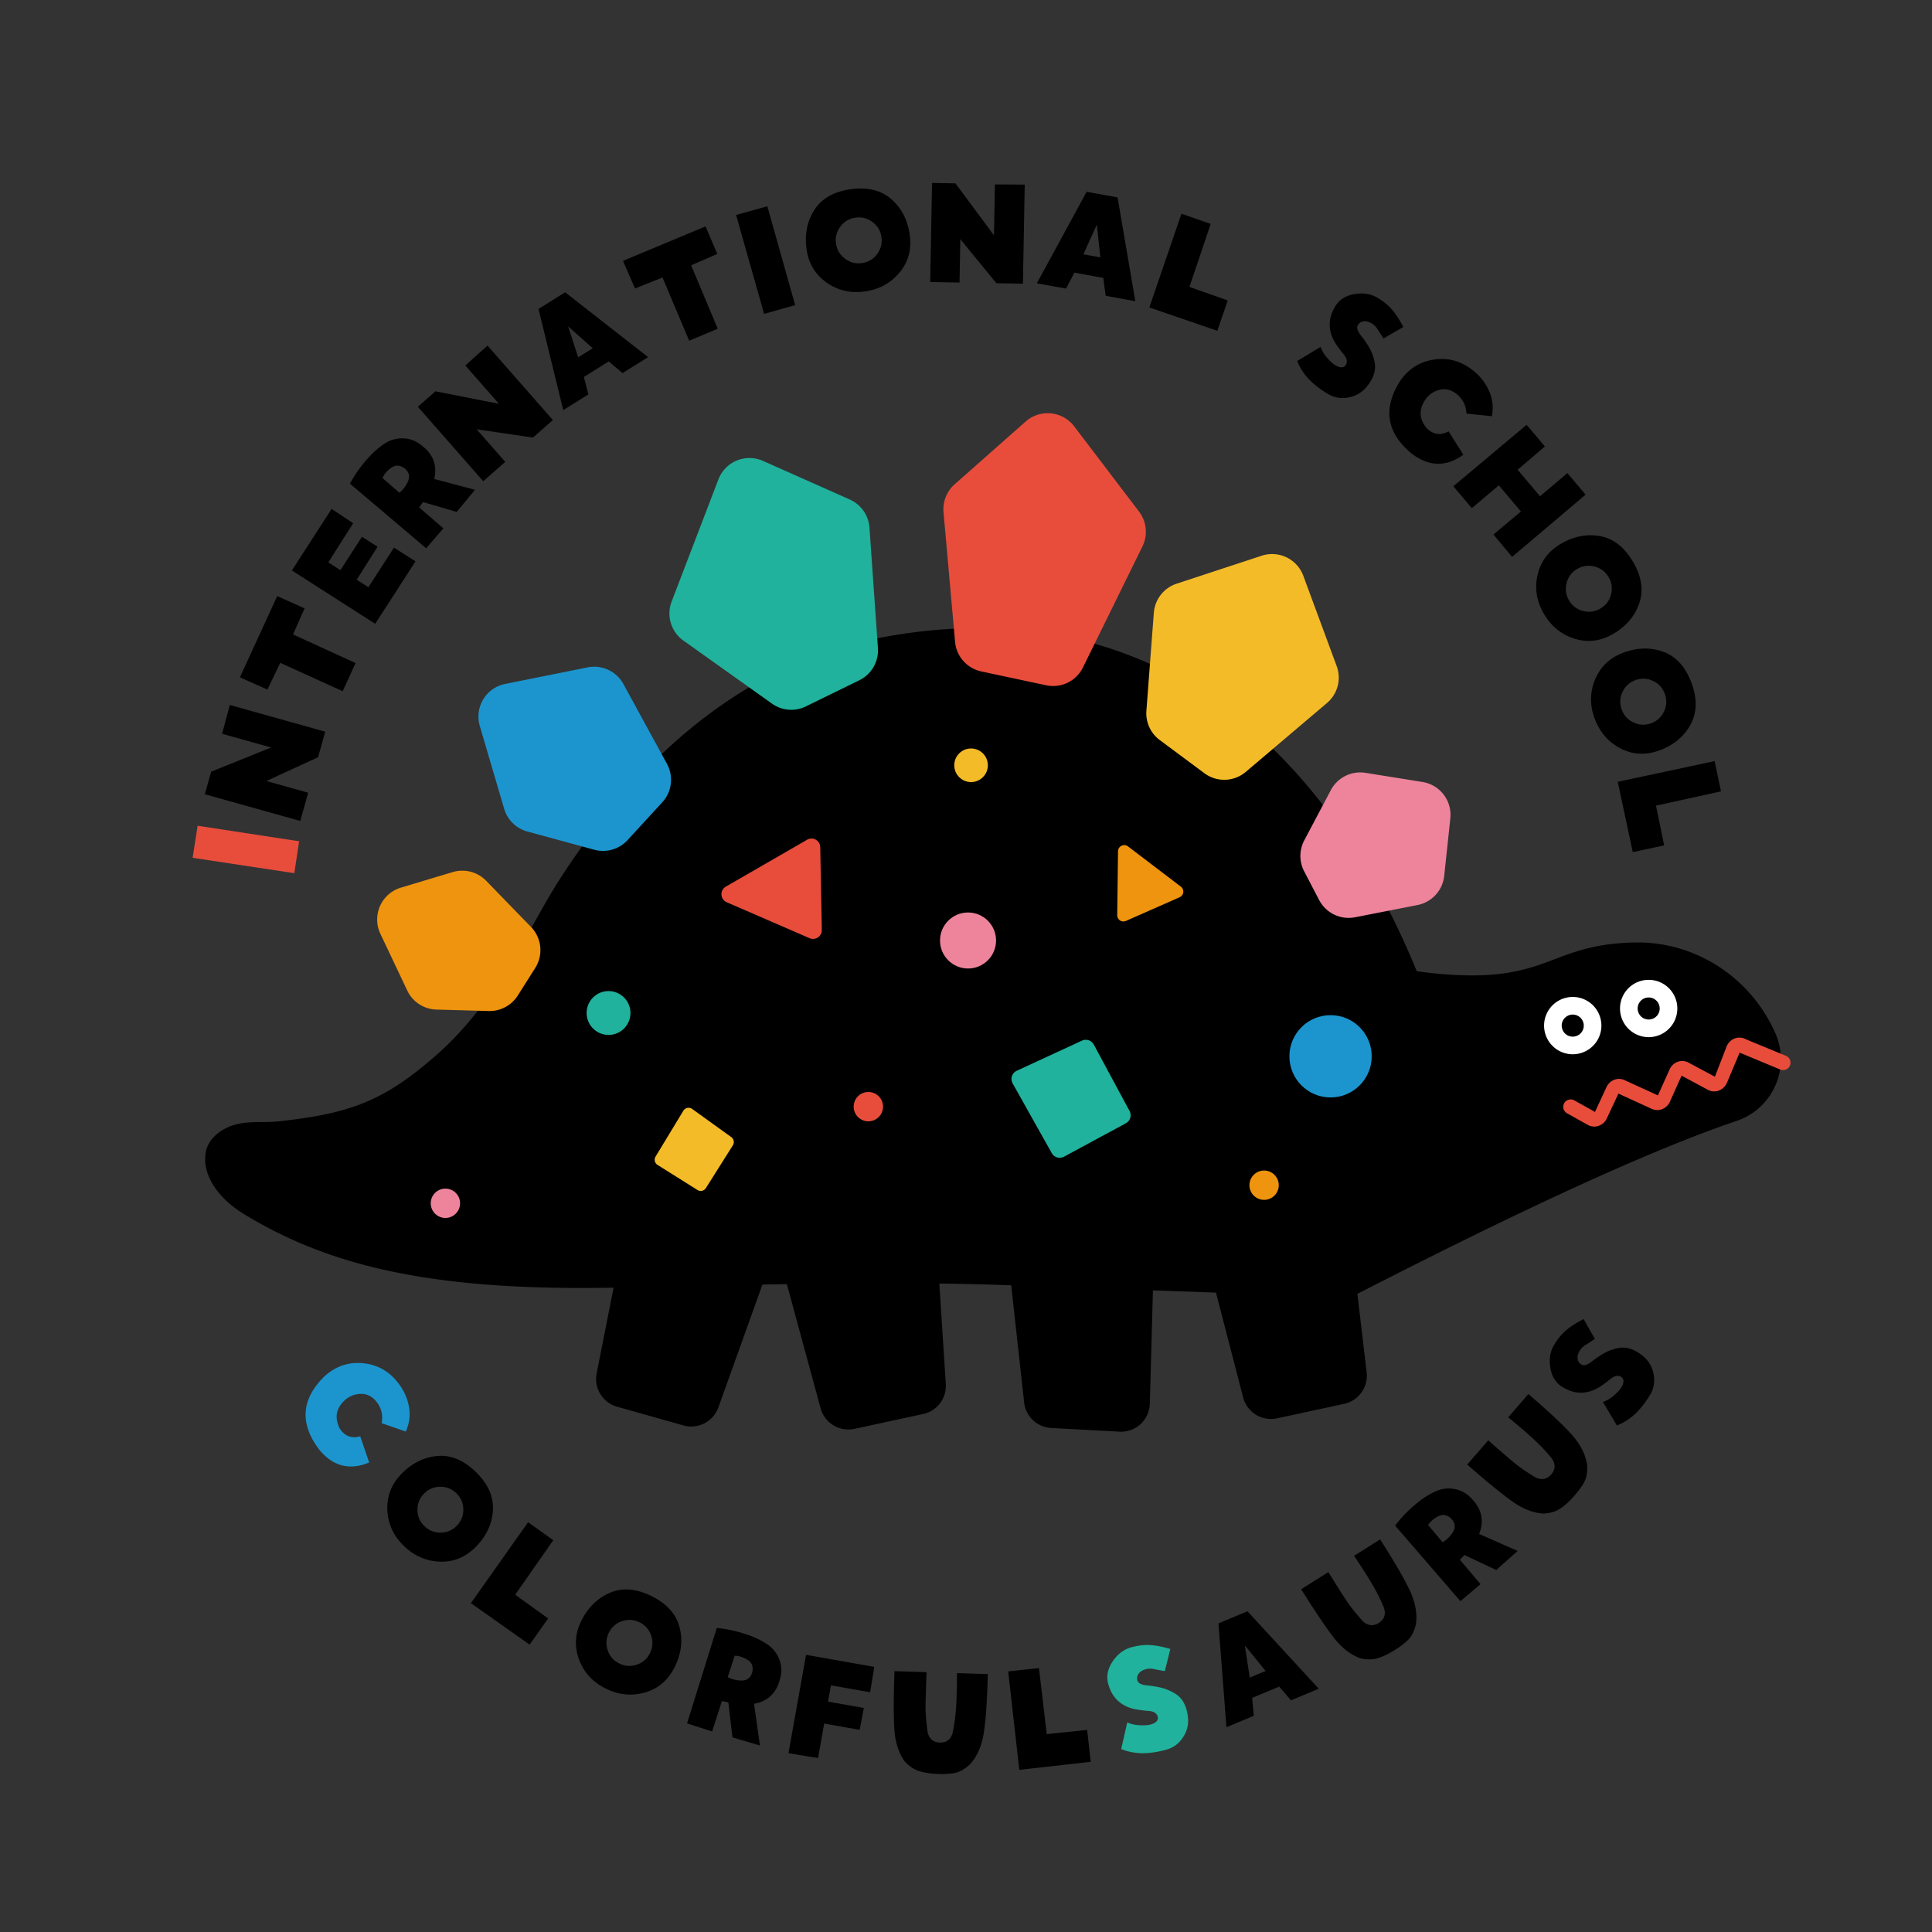
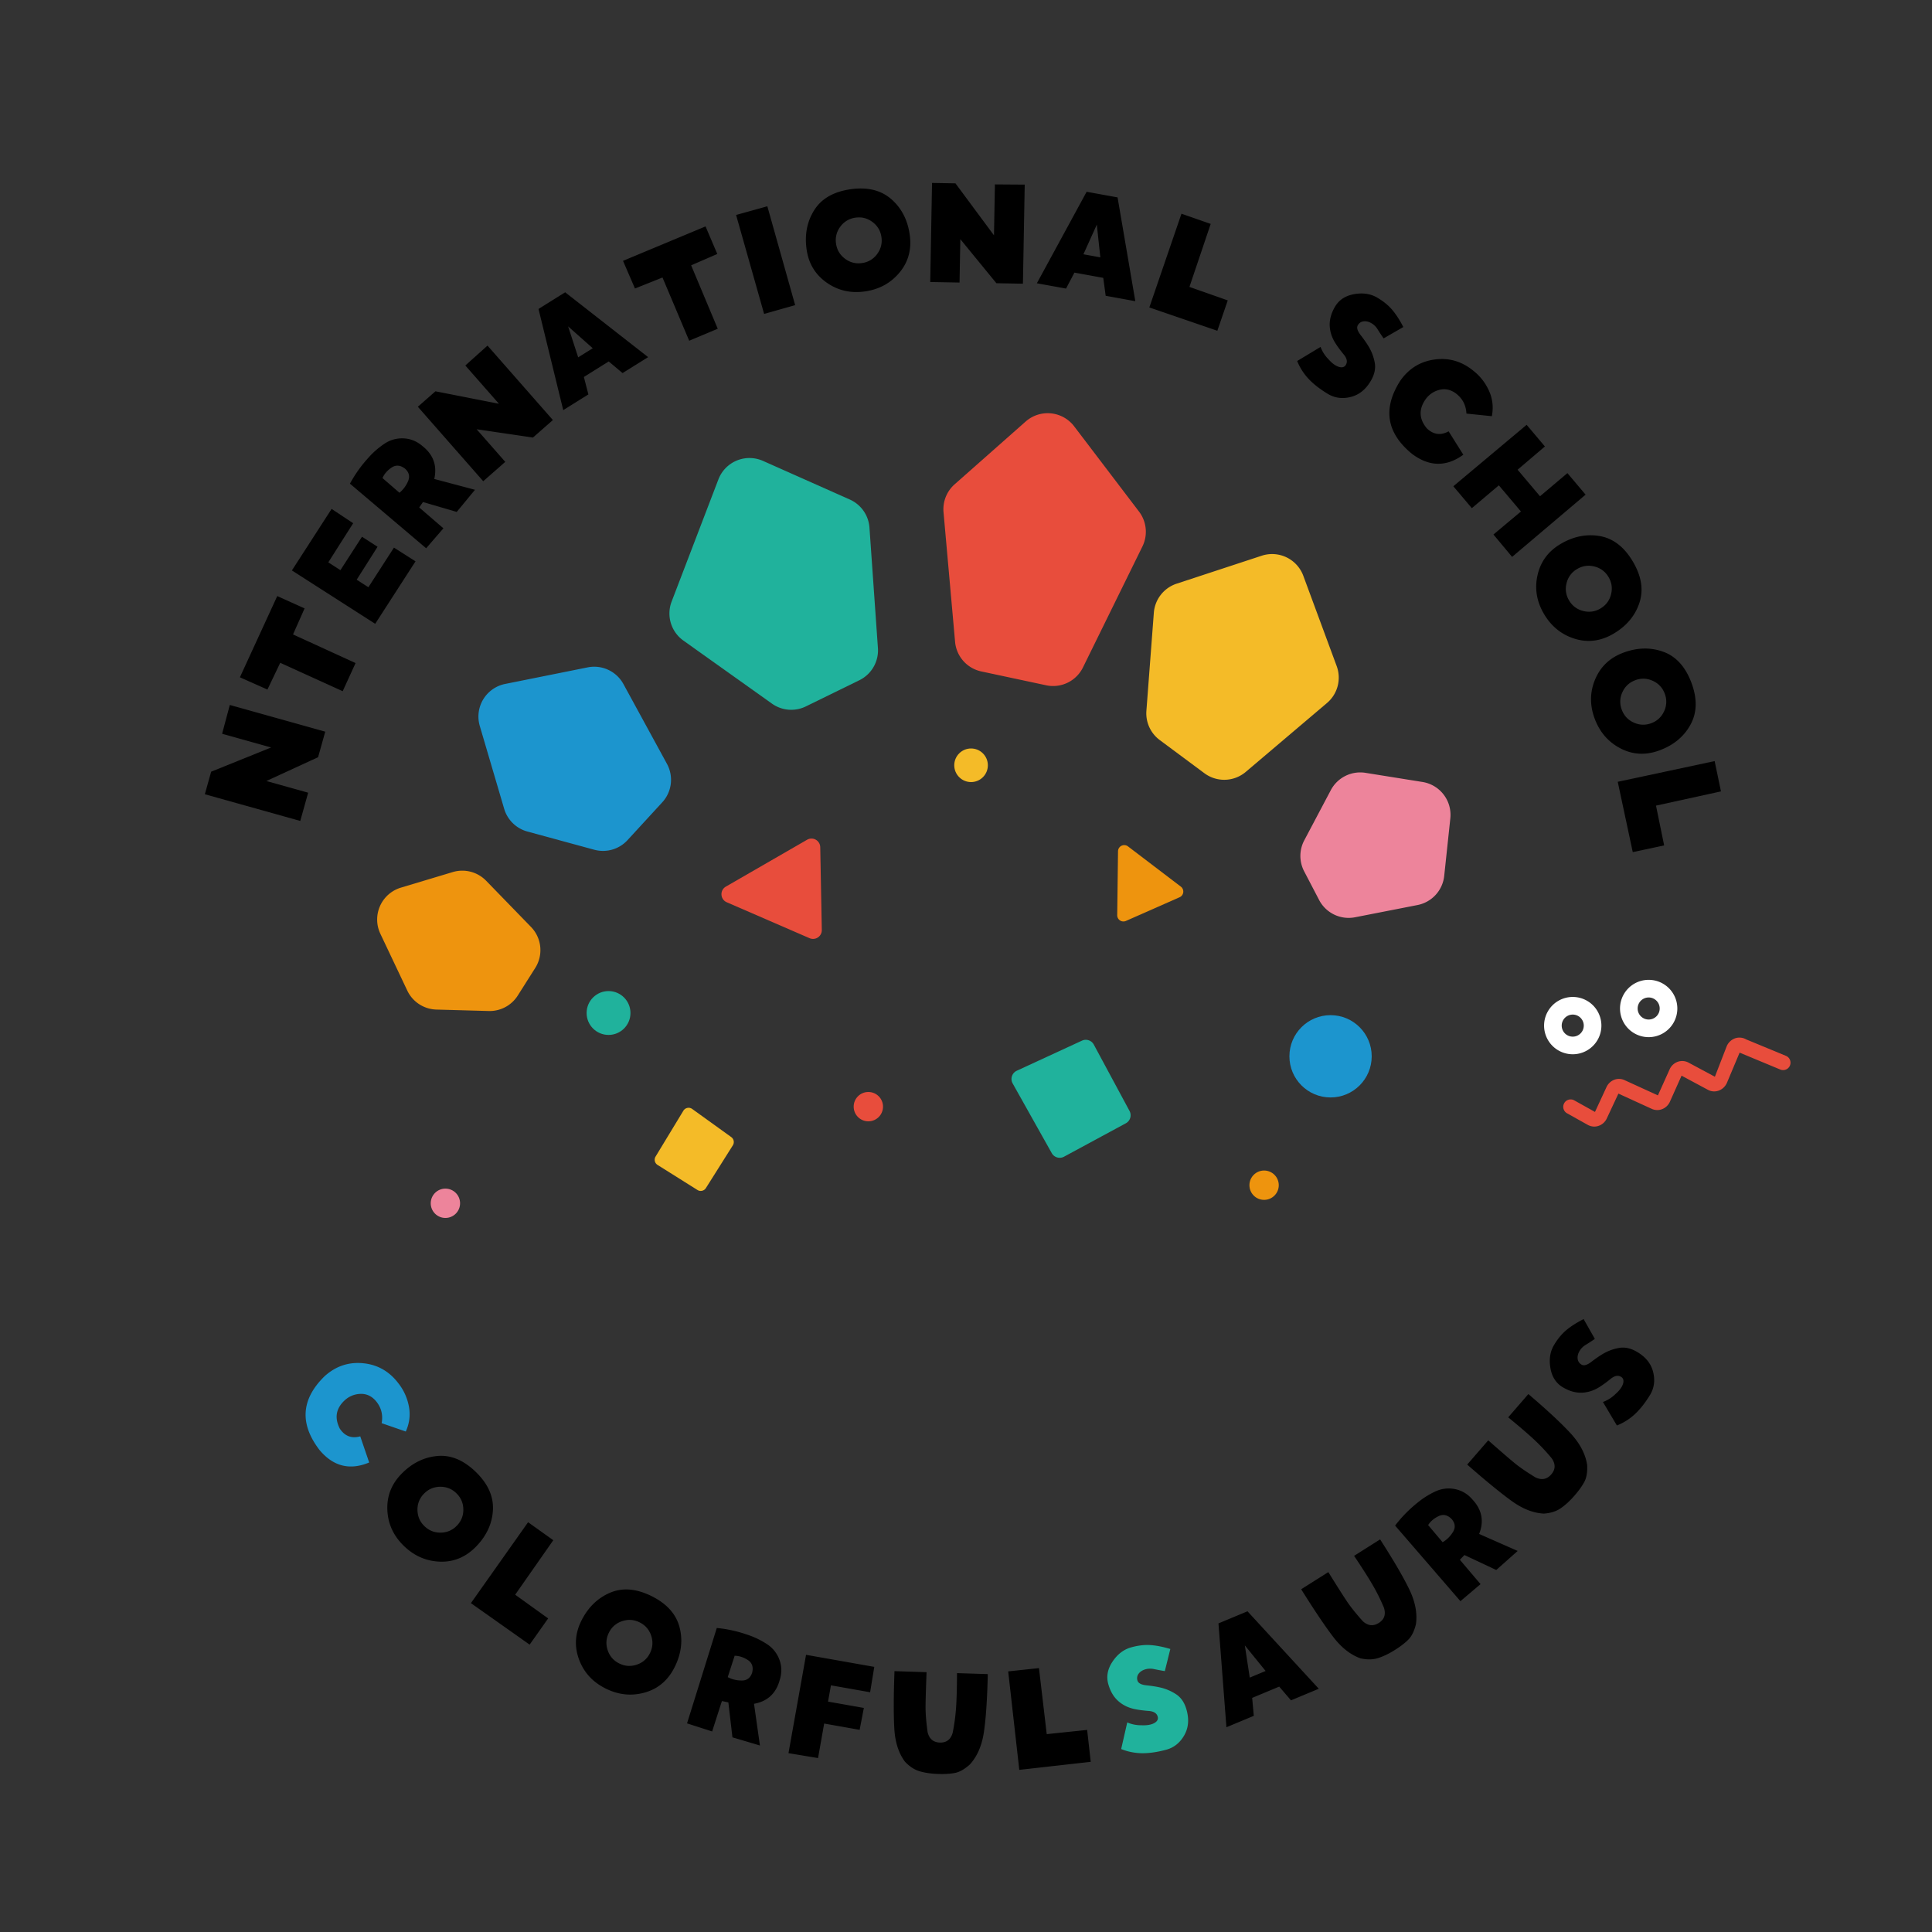
<svg xmlns="http://www.w3.org/2000/svg" viewBox="0 0 300 300">
  <rect x="0" y="0" width="300" height="300" fill="#333333" stroke="none" />
  <defs>
    <style>.cls-2{fill:#1c95ce}.cls-3{fill:#ee940e}.cls-4{fill:#f4bb28}.cls-5{fill:#e84d3c}.cls-6{fill:#20b29c}.cls-7{fill:#000}.cls-9{fill:#ed849b}</style>
  </defs>
-   <path d="M275.678 160.44c-3.805-8.643-12.398-14.279-21.84-14.092-14.261.281-13.252 7.228-33.838 4.468-14.156-34.51-41.298-60.282-84.397-51.583-21.017 4.242-37.14 19.333-48.771 37.425-4.435 6.898-9.48 18.627-18.764 26.895-8.362 7.447-13.76 9.382-24.907 10.578-2.181.234-4.427-.093-6.541.473-2.114.566-4.147 2.02-4.619 4.097-.762 3.36 1.545 7.186 5.933 9.853 13.094 7.96 28.883 11.901 56.938 11.4l.408-.008-2.634 13.32a4.466 4.466 0 0 0 3.169 5.165l10.315 2.91a4.466 4.466 0 0 0 5.416-2.79l6.844-19.085c1.262-.025 2.527-.045 3.793-.066l5.239 19.279a4.466 4.466 0 0 0 5.253 3.193l10.675-2.307a4.466 4.466 0 0 0 3.513-4.653l-1.006-15.605c3.149.043 6.27.105 9.314.213l1.849.066 2.006 18.179a4.466 4.466 0 0 0 4.198 3.97l10.617.573a4.466 4.466 0 0 0 4.705-4.338l.48-17.601 9.792.348 4.216 16.276a4.466 4.466 0 0 0 5.266 3.245l10.42-2.252a4.466 4.466 0 0 0 3.493-4.887l-1.435-12.193c19.24-9.86 42.794-21.401 58.896-26.856 5.61-1.9 8.39-8.189 6.004-13.61Z" class="cls-7" />
  <path d="M247.56 174.935c-.35 0-.697-.09-1.014-.266l-3.217-1.798a1.149 1.149 0 1 1 1.123-2.007l3.216 1.796 1.824-3.936c.547-1.046 1.739-1.473 2.77-1l5.177 2.368 1.853-4.116a2.191 2.191 0 0 1 1.298-1.126 2.077 2.077 0 0 1 1.61.154l4.086 2.192 1.838-4.742a2.23 2.23 0 0 1 1.33-1.235 2.083 2.083 0 0 1 1.687.177l6.157 2.547a1.15 1.15 0 1 1-.881 2.124l-6.29-2.614-1.967 4.678a2.228 2.228 0 0 1-1.3 1.226 2.047 2.047 0 0 1-1.663-.136l-4.084-2.192-1.845 4.12c-.527 1.054-1.748 1.507-2.786 1.033l-5.176-2.368-1.839 3.93a2.188 2.188 0 0 1-1.311 1.103 2.103 2.103 0 0 1-.596.088Z" class="cls-5" />
  <path d="M244.214 154.806a4.45 4.45 0 1 0 0 8.9 4.45 4.45 0 0 0 0-8.9Zm0 6.163a1.712 1.712 0 1 1 0-3.425 1.712 1.712 0 0 1 0 3.425Zm11.791-8.82a4.45 4.45 0 1 0 0 8.9 4.45 4.45 0 0 0 0-8.9Zm0 6.162a1.712 1.712 0 1 1 0-3.424 1.712 1.712 0 0 1 0 3.424Z" style="fill:#fff" />
  <path d="m193.442 119.859 12.612-10.697a5.168 5.168 0 0 0 1.505-5.733l-5.181-14.018a5.168 5.168 0 0 0-6.462-3.119l-13.209 4.341a5.169 5.169 0 0 0-3.54 4.52l-1.155 15.221a5.169 5.169 0 0 0 2.071 4.54l6.934 5.152a5.168 5.168 0 0 0 6.425-.207Z" class="cls-4" />
  <path d="m210.41 142.434 9.7-1.9a5.168 5.168 0 0 0 4.146-4.526l.95-8.934a5.168 5.168 0 0 0-4.322-5.65l-8.848-1.418a5.168 5.168 0 0 0-5.386 2.686l-4.127 7.8a5.169 5.169 0 0 0-.013 4.808l2.324 4.453a5.168 5.168 0 0 0 5.575 2.68Z" class="cls-9" />
  <path d="m168.163 103.636 9.233-18.783a5.168 5.168 0 0 0-.525-5.409l-10.074-13.243a5.168 5.168 0 0 0-7.537-.743l-11.025 9.745a5.168 5.168 0 0 0-1.725 4.332l1.795 20.13a5.169 5.169 0 0 0 4.068 4.595l10.072 2.151a5.168 5.168 0 0 0 5.718-2.774Z" class="cls-5" />
  <path d="m136.323 100.621-1.313-18.695a5.168 5.168 0 0 0-3.054-4.36l-13.475-5.997a5.169 5.169 0 0 0-6.928 2.873L104.29 93.41a5.168 5.168 0 0 0 1.829 6.059l13.749 9.79a5.169 5.169 0 0 0 5.27.432l8.303-4.065a5.169 5.169 0 0 0 2.883-5.004Z" class="cls-6" />
  <path d="m103.567 118.612-6.761-12.39a5.168 5.168 0 0 0-5.555-2.592l-12.81 2.572a5.168 5.168 0 0 0-3.94 6.527l3.787 12.862a5.168 5.168 0 0 0 3.6 3.527l10.388 2.829a5.169 5.169 0 0 0 5.164-1.49l5.396-5.873a5.168 5.168 0 0 0 .73-5.972Z" class="cls-2" />
  <path d="m82.454 143.935-6.964-7.17a5.168 5.168 0 0 0-5.194-1.349l-8.049 2.418a5.168 5.168 0 0 0-3.184 7.163l4.177 8.815a5.168 5.168 0 0 0 4.528 2.954l8.121.224a5.169 5.169 0 0 0 4.509-2.401l2.715-4.288a5.169 5.169 0 0 0-.659-6.366Z" class="cls-3" />
  <circle cx="94.494" cy="157.298" r="3.405" class="cls-6" />
-   <circle cx="150.316" cy="146.04" r="4.35" class="cls-9" />
  <circle cx="206.608" cy="164.022" r="6.389" class="cls-2" />
  <circle cx="134.836" cy="171.84" r="2.278" class="cls-5" />
  <circle cx="196.288" cy="184.037" r="2.278" class="cls-3" />
  <circle cx="69.162" cy="186.845" r="2.278" class="cls-9" />
  <circle cx="150.785" cy="118.832" r="2.609" class="cls-4" />
  <path d="m125.325 130.395-12.615 7.278c-.969.559-.888 1.983.139 2.429l12.857 5.579a1.362 1.362 0 0 0 1.903-1.275l-.242-12.857a1.362 1.362 0 0 0-2.042-1.154Z" class="cls-5" />
  <path d="m183.36 137.675-8.205-6.248a.964.964 0 0 0-1.549.756l-.125 9.924a.964.964 0 0 0 1.354.895l8.33-3.677a.964.964 0 0 0 .196-1.65Z" class="cls-3" />
  <path d="m168.007 161.591-10.119 4.67a1.415 1.415 0 0 0-.641 1.978l6.07 10.819c.377.674 1.226.92 1.906.552l9.597-5.187a1.415 1.415 0 0 0 .573-1.916l-5.547-10.302a1.415 1.415 0 0 0-1.839-.614Z" class="cls-6" />
  <path d="m113.549 176.566-6.069-4.37a.95.95 0 0 0-1.367.278l-4.317 7.118a.95.95 0 0 0 .307 1.296l6.199 3.894a.95.95 0 0 0 1.308-.297l4.187-6.642a.95.95 0 0 0-.248-1.277Z" class="cls-4" />
  <path d="m42.104 116.068-7.616-2.131 1.197-4.471 14.818 4.147-1.11 3.966-8.033 3.695 6.49 1.816-1.226 4.385-14.817-4.146.98-3.502 9.317-3.759Zm-.576-8.996-4.278-1.901 5.802-12.615 4.243 1.913-1.795 4.045 9.713 4.445-2 4.37-9.7-4.41-1.985 4.152ZM54.84 81.246l-3.86 6.075 1.881 1.214 3.351-5.192 2.415 1.557-3.24 5.114 1.817 1.172 3.97-6.154 3.349 2.131-6.262 9.701-12.934-8.287 6.165-9.552 3.348 2.221Zm10.743-11.995c1.707 1.344 2.322 3.051 1.849 5.121l6.322 1.683-2.832 3.435-5.245-1.532-.582.84 3.756 3.238-2.676 3.098-11.836-10.03a20.315 20.315 0 0 1 2.874-4.035c.694-.789 1.5-1.495 2.411-2.12s1.915-.92 3.007-.879c1.091.039 2.075.433 2.952 1.181Zm-3.556 7.264a4.6 4.6 0 0 0 1.337-1.802c.315-.734.155-1.383-.48-1.946-.728-.556-1.424-.61-2.086-.16-.663.45-1.13.992-1.405 1.626l2.634 2.282Zm15.448-13.817-5.218-5.944 3.444-3.09 10.152 11.561-3.096 2.718-8.747-1.289 4.448 5.064-3.422 3.005-10.152-11.562 2.733-2.4 9.858 1.937Zm13.188-4.162.702 2.71-3.905 2.438-3.841-15.71 4.141-2.587 12.882 10.068-3.97 2.478-2.148-1.807-3.86 2.41Zm-2.447-7.857 1.563 4.81 2.266-1.414-3.83-3.396Zm10.382-5.88-1.856-4.296 12.814-5.346 1.824 4.281-4.06 1.76 4.13 9.85-4.434 1.86-4.144-9.818-4.274 1.71ZM114.3 33.38l4.852-1.35 4.32 15.351-4.82 1.365-4.352-15.367Zm17.73-3.988c2.6-.38 4.704.113 6.31 1.48 1.603 1.368 2.575 3.21 2.914 5.524.332 2.264-.182 4.225-1.543 5.881-1.359 1.655-3.146 2.645-5.36 2.969-2.232.327-4.226-.127-5.983-1.36-1.757-1.234-2.795-2.941-3.114-5.123-.336-2.297.054-4.338 1.172-6.121s2.987-2.866 5.603-3.25Zm-2.208 8.447c.142.972.608 1.753 1.397 2.34s1.67.81 2.641.666a3.421 3.421 0 0 0 2.34-1.396c.587-.789.81-1.668.668-2.642-.142-.972-.608-1.753-1.396-2.34s-1.67-.81-2.642-.668a3.438 3.438 0 0 0-2.342 1.396 3.43 3.43 0 0 0-.666 2.644Zm24.523-1.297.145-7.907 4.628.033-.279 15.385-4.12-.075-5.6-6.843-.122 6.738-4.552-.083.281-15.384 3.637.066 5.982 8.07Zm12.491 5.79-1.303 2.478-4.53-.823 7.728-14.208 4.805.873 2.756 16.116-4.604-.838-.373-2.782-4.479-.816Zm3.477-7.458-2.08 4.61 2.626.478-.546-5.088Zm17.682-.107-3.3 9.785 5.95 2.093-1.617 4.715-10.561-3.62 4.99-14.555 4.538 1.582Zm26.85 17.78c-.368-.532-.677-1-.93-1.411a2.709 2.709 0 0 0-.954-.945c-.425-.248-.834-.345-1.227-.293a1.162 1.162 0 0 0-.895.61c-.212.366-.065.874.44 1.522.503.648.912 1.231 1.227 1.75.472.779.791 1.621.962 2.529.168.908-.035 1.852-.611 2.832-.778 1.333-1.807 2.163-3.086 2.49s-2.446.187-3.506-.42c-1.223-.73-2.225-1.5-3.006-2.312s-1.394-1.76-1.836-2.84l3.634-2.19a5.384 5.384 0 0 0 1.227 1.916c.563.634 1.1 1.029 1.616 1.181.514.154.877.046 1.089-.321.275-.467.161-1.005-.34-1.61-.5-.606-.912-1.16-1.234-1.665-.565-.856-.875-1.762-.934-2.721-.056-.957.2-1.938.771-2.94.61-1.098 1.607-1.773 2.988-2.027 1.38-.252 2.59-.072 3.626.54.952.56 1.725 1.19 2.323 1.899.597.705 1.17 1.592 1.72 2.66l-3.064 1.766Zm6.726 13.983c1.023.968 2.147 1.117 3.37.446l2.28 3.632c-2.622 1.907-5.263 1.874-7.926-.1-4-3.254-4.625-7.041-1.876-11.363 1.322-1.904 3.099-3.01 5.33-3.318 2.231-.31 4.25.28 6.059 1.765a8.218 8.218 0 0 1 2.41 3.108c.557 1.239.702 2.547.435 3.926l-3.946-.404c-.067-1.353-.647-2.42-1.74-3.203-.8-.552-1.638-.708-2.516-.467a3.735 3.735 0 0 0-2.113 1.487c-1.062 1.547-.985 3.044.233 4.49Zm6.974 12.377-2.872-3.4 11.383-9.543 2.837 3.363-4.24 3.61 3.479 4.121 4.256-3.593 2.822 3.344-11.41 9.665-2.9-3.475 4.27-3.574-3.429-4.062-4.196 3.544Zm24.992 8.269c1.344 2.26 1.69 4.39 1.04 6.396s-1.982 3.607-3.992 4.805c-1.967 1.17-3.976 1.442-6.025.818-2.049-.626-3.647-1.9-4.79-3.823-1.155-1.937-1.496-3.953-1.027-6.048s1.652-3.707 3.546-4.835c1.996-1.187 4.032-1.605 6.106-1.251 2.074.352 3.789 1.666 5.142 3.938Zm-8.648 1.183a3.43 3.43 0 0 0-1.631 2.185 3.431 3.431 0 0 0 .391 2.695 3.43 3.43 0 0 0 2.185 1.631 3.43 3.43 0 0 0 2.697-.391c.844-.504 1.388-1.232 1.63-2.185s.112-1.852-.392-2.697c-.503-.844-1.232-1.388-2.185-1.63s-1.851-.11-2.695.392Zm17.734 17.602c.933 2.457.906 4.617-.08 6.48-.99 1.863-2.577 3.21-4.763 4.041-2.14.814-4.165.735-6.075-.234s-3.263-2.5-4.06-4.592c-.8-2.107-.79-4.153.035-6.135.824-1.983 2.267-3.365 4.328-4.149 2.171-.826 4.248-.885 6.23-.179 1.983.706 3.444 2.297 4.385 4.768Zm-8.723-.328c-.92.35-1.582.972-1.983 1.868a3.429 3.429 0 0 0-.08 2.724c.349.92.971 1.58 1.869 1.983s1.805.43 2.724.081c.92-.35 1.58-.974 1.983-1.87a3.435 3.435 0 0 0 .08-2.724 3.438 3.438 0 0 0-1.87-1.983 3.43 3.43 0 0 0-2.723-.08Zm13.328 17.255-10.087 2.207 1.267 6.178-4.874 1.043-2.333-10.92 15.048-3.214.98 4.706ZM73.86 228.54c1.891 1.827 2.784 3.792 2.683 5.9-.102 2.105-.965 3.999-2.591 5.682-1.59 1.645-3.457 2.437-5.6 2.371s-4.015-.875-5.625-2.431c-1.621-1.567-2.48-3.423-2.577-5.568s.621-4.01 2.152-5.594c1.614-1.67 3.469-2.607 5.564-2.81 2.094-.205 4.094.612 5.995 2.45Zm-8.034 3.411a3.431 3.431 0 0 0-1 2.536c.016.983.379 1.816 1.085 2.498.708.684 1.553 1.017 2.536 1.001s1.816-.38 2.5-1.086c.682-.708 1.016-1.553 1-2.535s-.38-1.816-1.087-2.5c-.708-.683-1.553-1.016-2.535-1s-1.816.38-2.499 1.086Zm20.088 7.212-5.917 8.463 5.12 3.681-2.875 4.071-9.12-6.444 8.88-12.565 3.912 2.794Zm15.264 8.682c2.352 1.17 3.8 2.774 4.338 4.812s.29 4.106-.752 6.2c-1.019 2.05-2.559 3.368-4.62 3.952-2.06.586-4.093.381-6.097-.615-2.02-1.004-3.4-2.513-4.14-4.528-.74-2.016-.62-4.01.36-5.984 1.035-2.08 2.52-3.534 4.455-4.36 1.934-.83 4.086-.653 6.456.523Zm-6.63 5.68c-.437.881-.5 1.787-.186 2.72s.91 1.617 1.79 2.054 1.788.5 2.72.187a3.433 3.433 0 0 0 2.054-1.79c.437-.882.5-1.788.186-2.72s-.91-1.618-1.79-2.055-1.786-.499-2.718-.187a3.432 3.432 0 0 0-2.055 1.79Zm26.53 7.337c-.573 2.095-1.903 3.329-3.994 3.7l.918 6.478-4.268-1.267-.634-5.427-1.002-.209-1.515 4.722-3.898-1.254 4.617-14.812c1.589.145 3.201.502 4.835 1.07.998.334 1.962.797 2.894 1.393a4.886 4.886 0 0 1 1.982 2.425c.39 1.022.41 2.082.064 3.18Zm-8.075-.44c.654.349 1.381.525 2.18.528s1.334-.397 1.605-1.2c.227-.89.005-1.55-.667-1.985-.672-.433-1.355-.653-2.046-.657l-1.072 3.315Zm22.11 2.351-6.086-1.076-.448 2.528 5.56.984-.654 3.398-5.51-.975-.948 5.36-4.592-.762 2.728-15.272 10.594 1.874-.645 3.942Zm13.492-2.97 4.78.15c-.09 3.9-.29 6.9-.604 9.003-.312 2.101-1.04 3.78-2.182 5.033-.803.72-1.56 1.154-2.267 1.302-.71.147-1.598.203-2.664.169-1.052-.033-1.992-.169-2.826-.406-.832-.24-1.608-.742-2.33-1.513-.976-1.319-1.524-3.033-1.644-5.14-.12-2.108-.112-5.077.027-8.906l4.982.159c-.094 2.456-.146 4.223-.155 5.3-.007 1.077.097 2.416.318 4.017.256 1.044.892 1.58 1.909 1.613s1.677-.472 1.981-1.514c.242-1.18.411-2.405.511-3.674s.154-3.133.164-5.593Zm12.725-.782 1.207 10.255 6.274-.656.558 4.954-11.094 1.25-1.723-15.29 4.779-.513Zm33.106 4.626.253 2.788-4.25 1.77-1.237-16.126 4.508-1.878 11.073 12.027-4.32 1.8-1.826-2.133-4.2 1.752Zm-1.138-8.15.762 5 2.465-1.027-3.227-3.974Zm16.964-13.907 4.042-2.553c2.11 3.28 3.626 5.877 4.546 7.793.919 1.916 1.256 3.713 1.013 5.391-.262 1.047-.644 1.831-1.149 2.35-.503.519-1.208 1.063-2.11 1.633-.89.562-1.744.977-2.567 1.246s-1.749.288-2.78.055c-1.546-.547-2.96-1.658-4.242-3.336-1.28-1.678-2.936-4.142-4.968-7.391l4.215-2.661c1.298 2.087 2.247 3.58 2.842 4.475.596.898 1.436 1.948 2.515 3.15.796.721 1.625.81 2.485.266s1.123-1.33.792-2.366a30.157 30.157 0 0 0-1.636-3.327c-.63-1.108-1.629-2.682-2.998-4.725Zm18.384-8.743c1.477 1.592 1.821 3.374 1.034 5.345l5.986 2.639-3.327 2.957-4.945-2.325-.706.739 3.21 3.78-3.122 2.647-10.145-11.738a20.364 20.364 0 0 1 3.463-3.54 12.925 12.925 0 0 1 2.71-1.724c.998-.478 2.033-.612 3.106-.405 1.072.21 1.984.75 2.735 1.625Zm-4.636 6.626c.642-.371 1.174-.896 1.6-1.574.423-.676.365-1.342-.174-1.996-.635-.662-1.314-.822-2.037-.48-.724.342-1.27.805-1.64 1.39l2.251 2.66Zm10.182-19.391 3.133-3.613c2.97 2.532 5.169 4.58 6.602 6.149 1.434 1.57 2.276 3.192 2.527 4.87.053 1.078-.088 1.938-.42 2.58s-.85 1.367-1.55 2.175c-.69.794-1.388 1.438-2.098 1.934-.71.494-1.592.78-2.644.854-1.64-.077-3.316-.734-5.026-1.97s-4.007-3.117-6.89-5.64l3.267-3.767c1.846 1.625 3.184 2.78 4.013 3.466.83.687 1.937 1.45 3.318 2.288.97.462 1.788.306 2.455-.462.667-.769.692-1.599.075-2.494-.763-.93-1.605-1.835-2.527-2.713s-2.332-2.098-4.235-3.657Zm13.457-12.177c-.534.362-1.006.67-1.419.92-.41.25-.728.565-.95.946-.252.424-.352.832-.301 1.226.05.395.25.693.602.9.367.213.875.07 1.526-.43s1.238-.904 1.758-1.215a7.453 7.453 0 0 1 2.535-.945c.91-.164 1.852.046 2.827.629 1.328.788 2.152 1.821 2.47 3.101.319 1.282.17 2.45-.443 3.505-.738 1.219-1.516 2.217-2.334 2.992a8.926 8.926 0 0 1-2.85 1.814l-2.166-3.647a5.373 5.373 0 0 0 1.923-1.215c.64-.559 1.037-1.094 1.193-1.607s.053-.877-.313-1.092c-.466-.278-1.004-.167-1.613.329s-1.167.903-1.673 1.224c-.86.557-1.768.862-2.727.914-.959.05-1.937-.212-2.936-.79-1.094-.618-1.762-1.619-2.005-3.002s-.056-2.59.564-3.623c.565-.946 1.202-1.717 1.913-2.308.711-.593 1.601-1.16 2.673-1.704l1.746 3.078Z" class="cls-7" />
-   <path d="m29.909 133.199.778-4.975 15.763 2.409-.749 4.954-15.792-2.388Z" class="cls-5" />
  <path d="M52.76 221.829c.775 1.177 1.835 1.579 3.179 1.207l1.386 4.057c-2.989 1.256-5.551.619-7.691-1.913-3.148-4.084-2.888-7.915.778-11.491 1.723-1.55 3.706-2.22 5.948-2.009 2.243.212 4.074 1.247 5.494 3.108a8.208 8.208 0 0 1 1.633 3.578c.26 1.332.1 2.639-.477 3.92l-3.747-1.296c.245-1.332-.076-2.506-.96-3.519-.651-.72-1.432-1.063-2.342-1.03a3.734 3.734 0 0 0-2.398.963c-1.388 1.264-1.655 2.738-.802 4.425Z" class="cls-2" />
  <path d="M180.874 259.488c-.638-.104-1.192-.208-1.662-.31s-.917-.09-1.342.03c-.473.135-.827.364-1.063.683a1.16 1.16 0 0 0-.18 1.067c.117.407.585.654 1.4.74s1.52.197 2.112.33c.888.199 1.717.553 2.49 1.06s1.31 1.31 1.615 2.403c.421 1.486.305 2.804-.345 3.95-.65 1.149-1.562 1.894-2.736 2.236-1.373.375-2.623.563-3.751.562a8.929 8.929 0 0 1-3.317-.647l.943-4.137c.685.302 1.429.45 2.23.444.847.036 1.505-.08 1.972-.344s.642-.6.524-1.006c-.146-.523-.612-.814-1.395-.874-.784-.06-1.47-.148-2.056-.264-1.007-.188-1.876-.593-2.606-1.216s-1.259-1.487-1.586-2.594c-.366-1.202-.163-2.388.614-3.559.776-1.169 1.744-1.914 2.904-2.237 1.062-.297 2.055-.416 2.978-.357s1.96.262 3.11.607l-.853 3.433Z" class="cls-6" />
</svg>